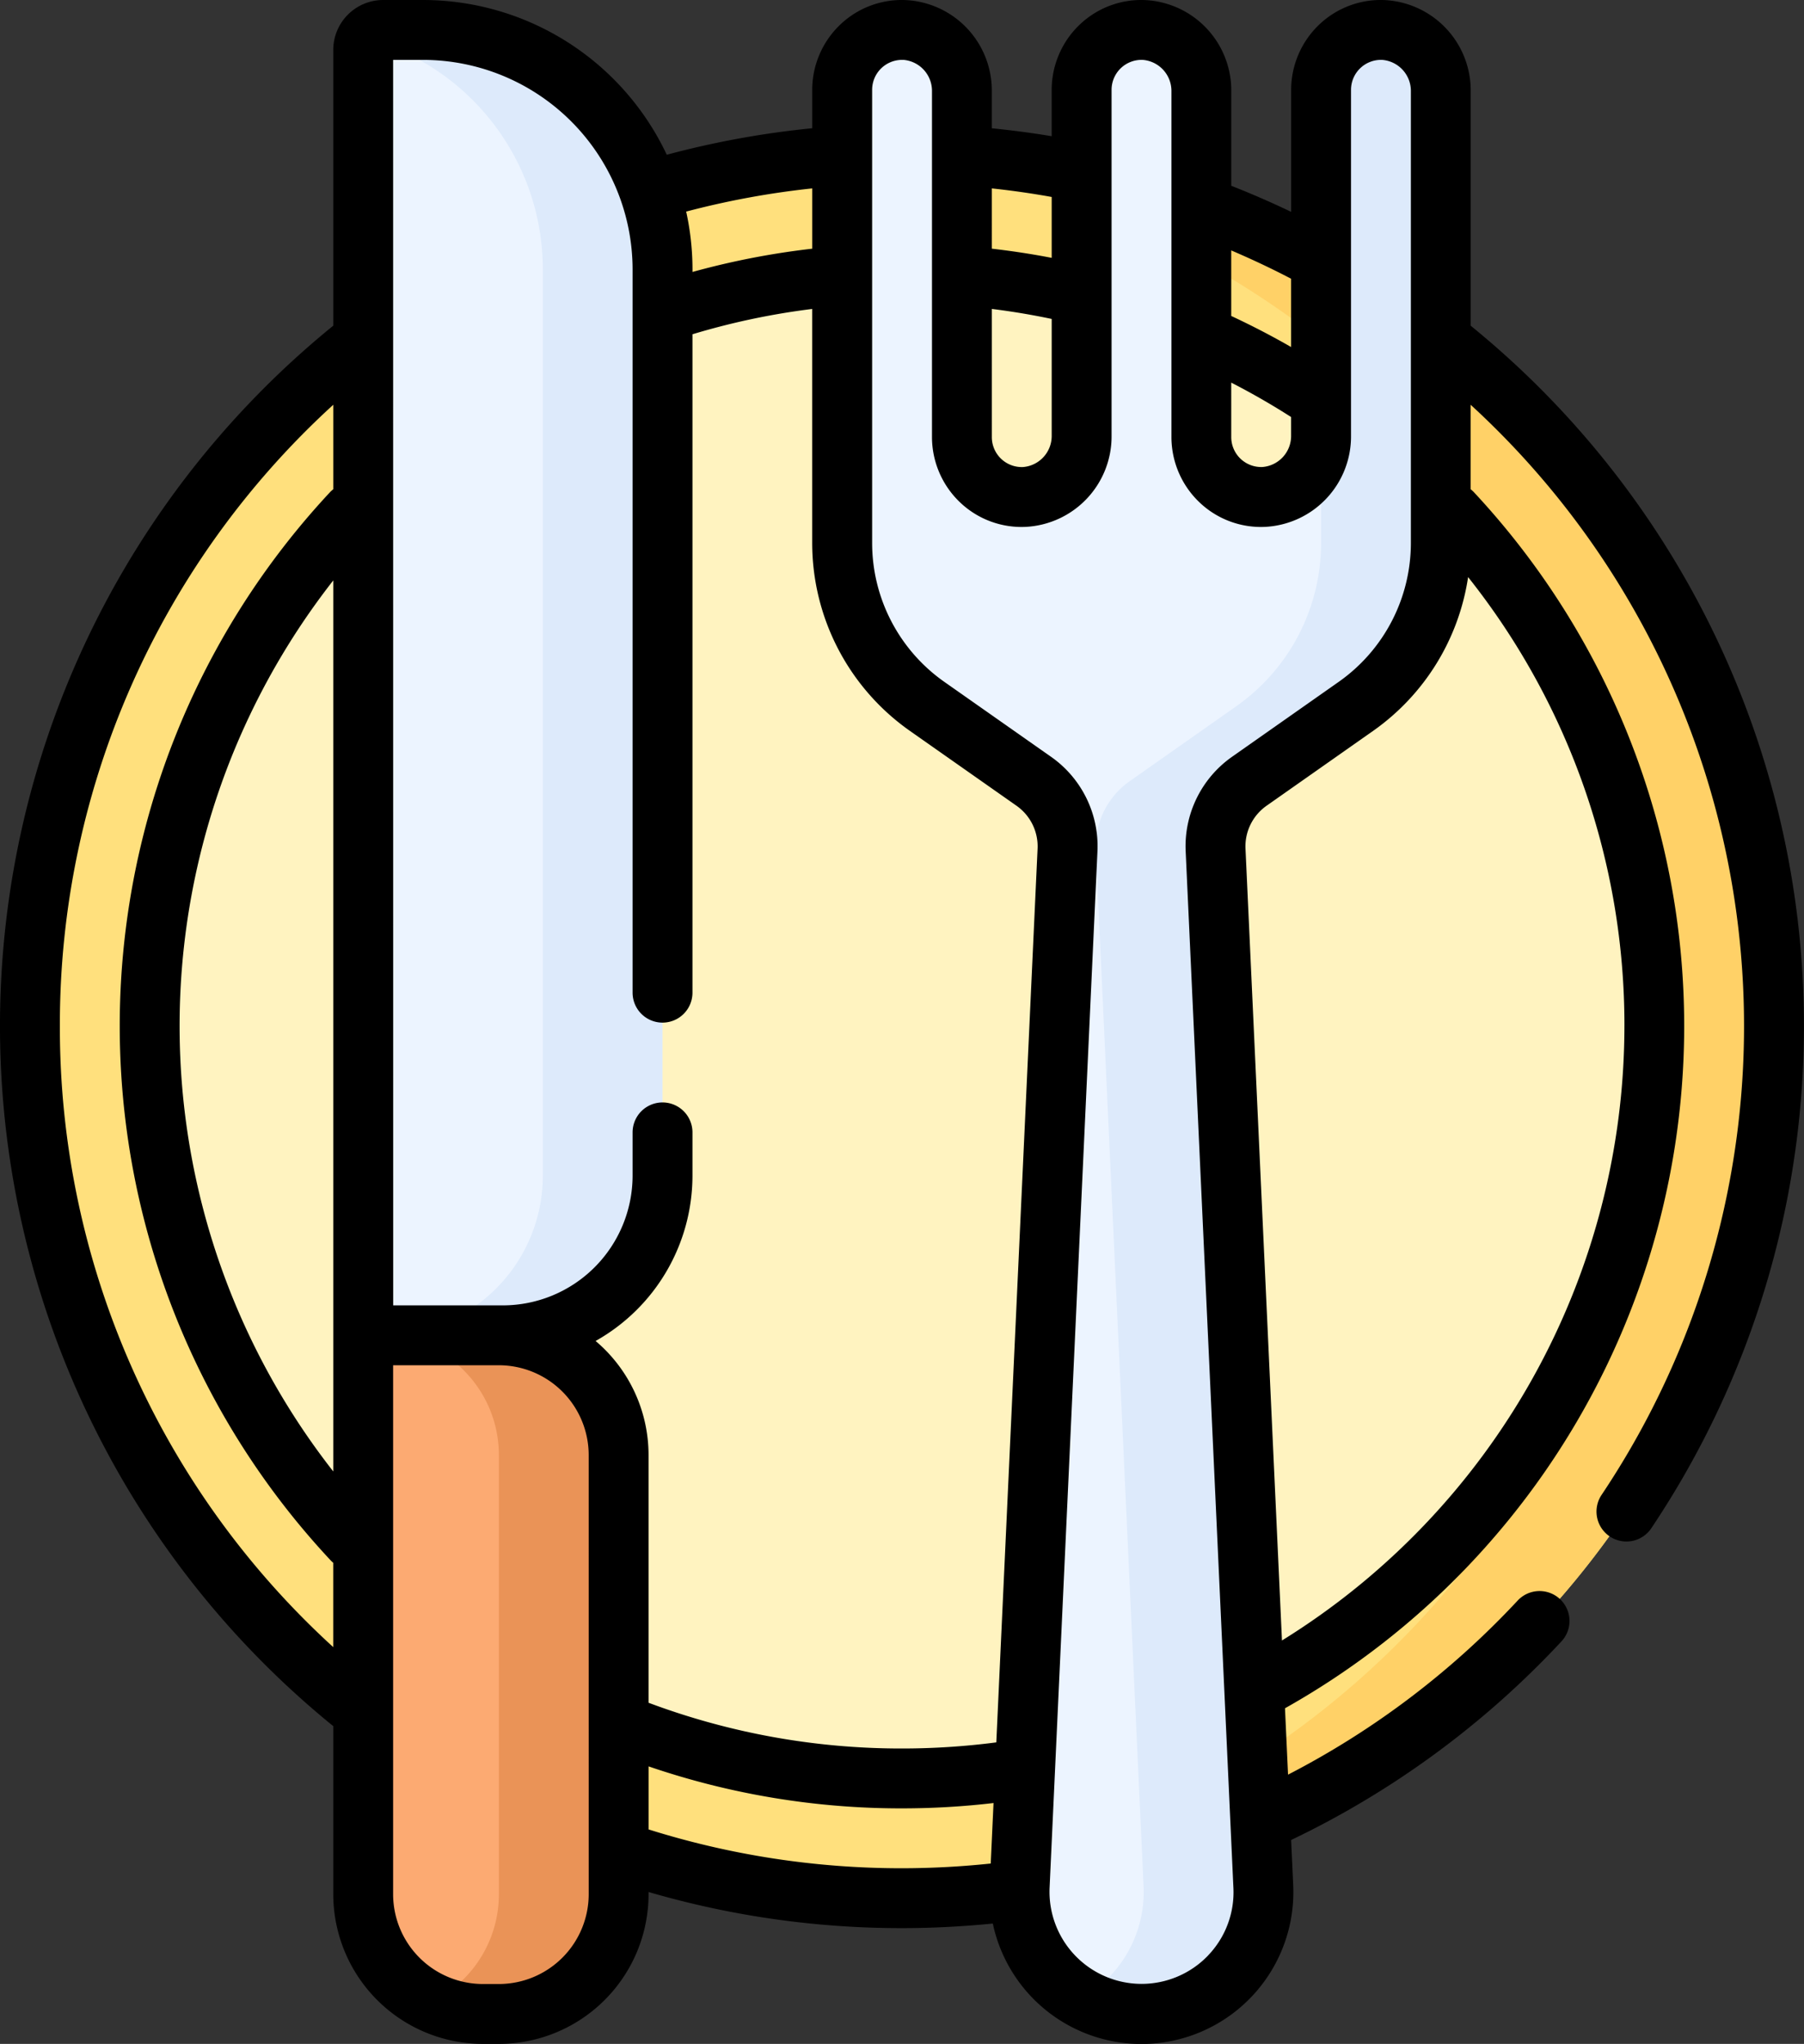
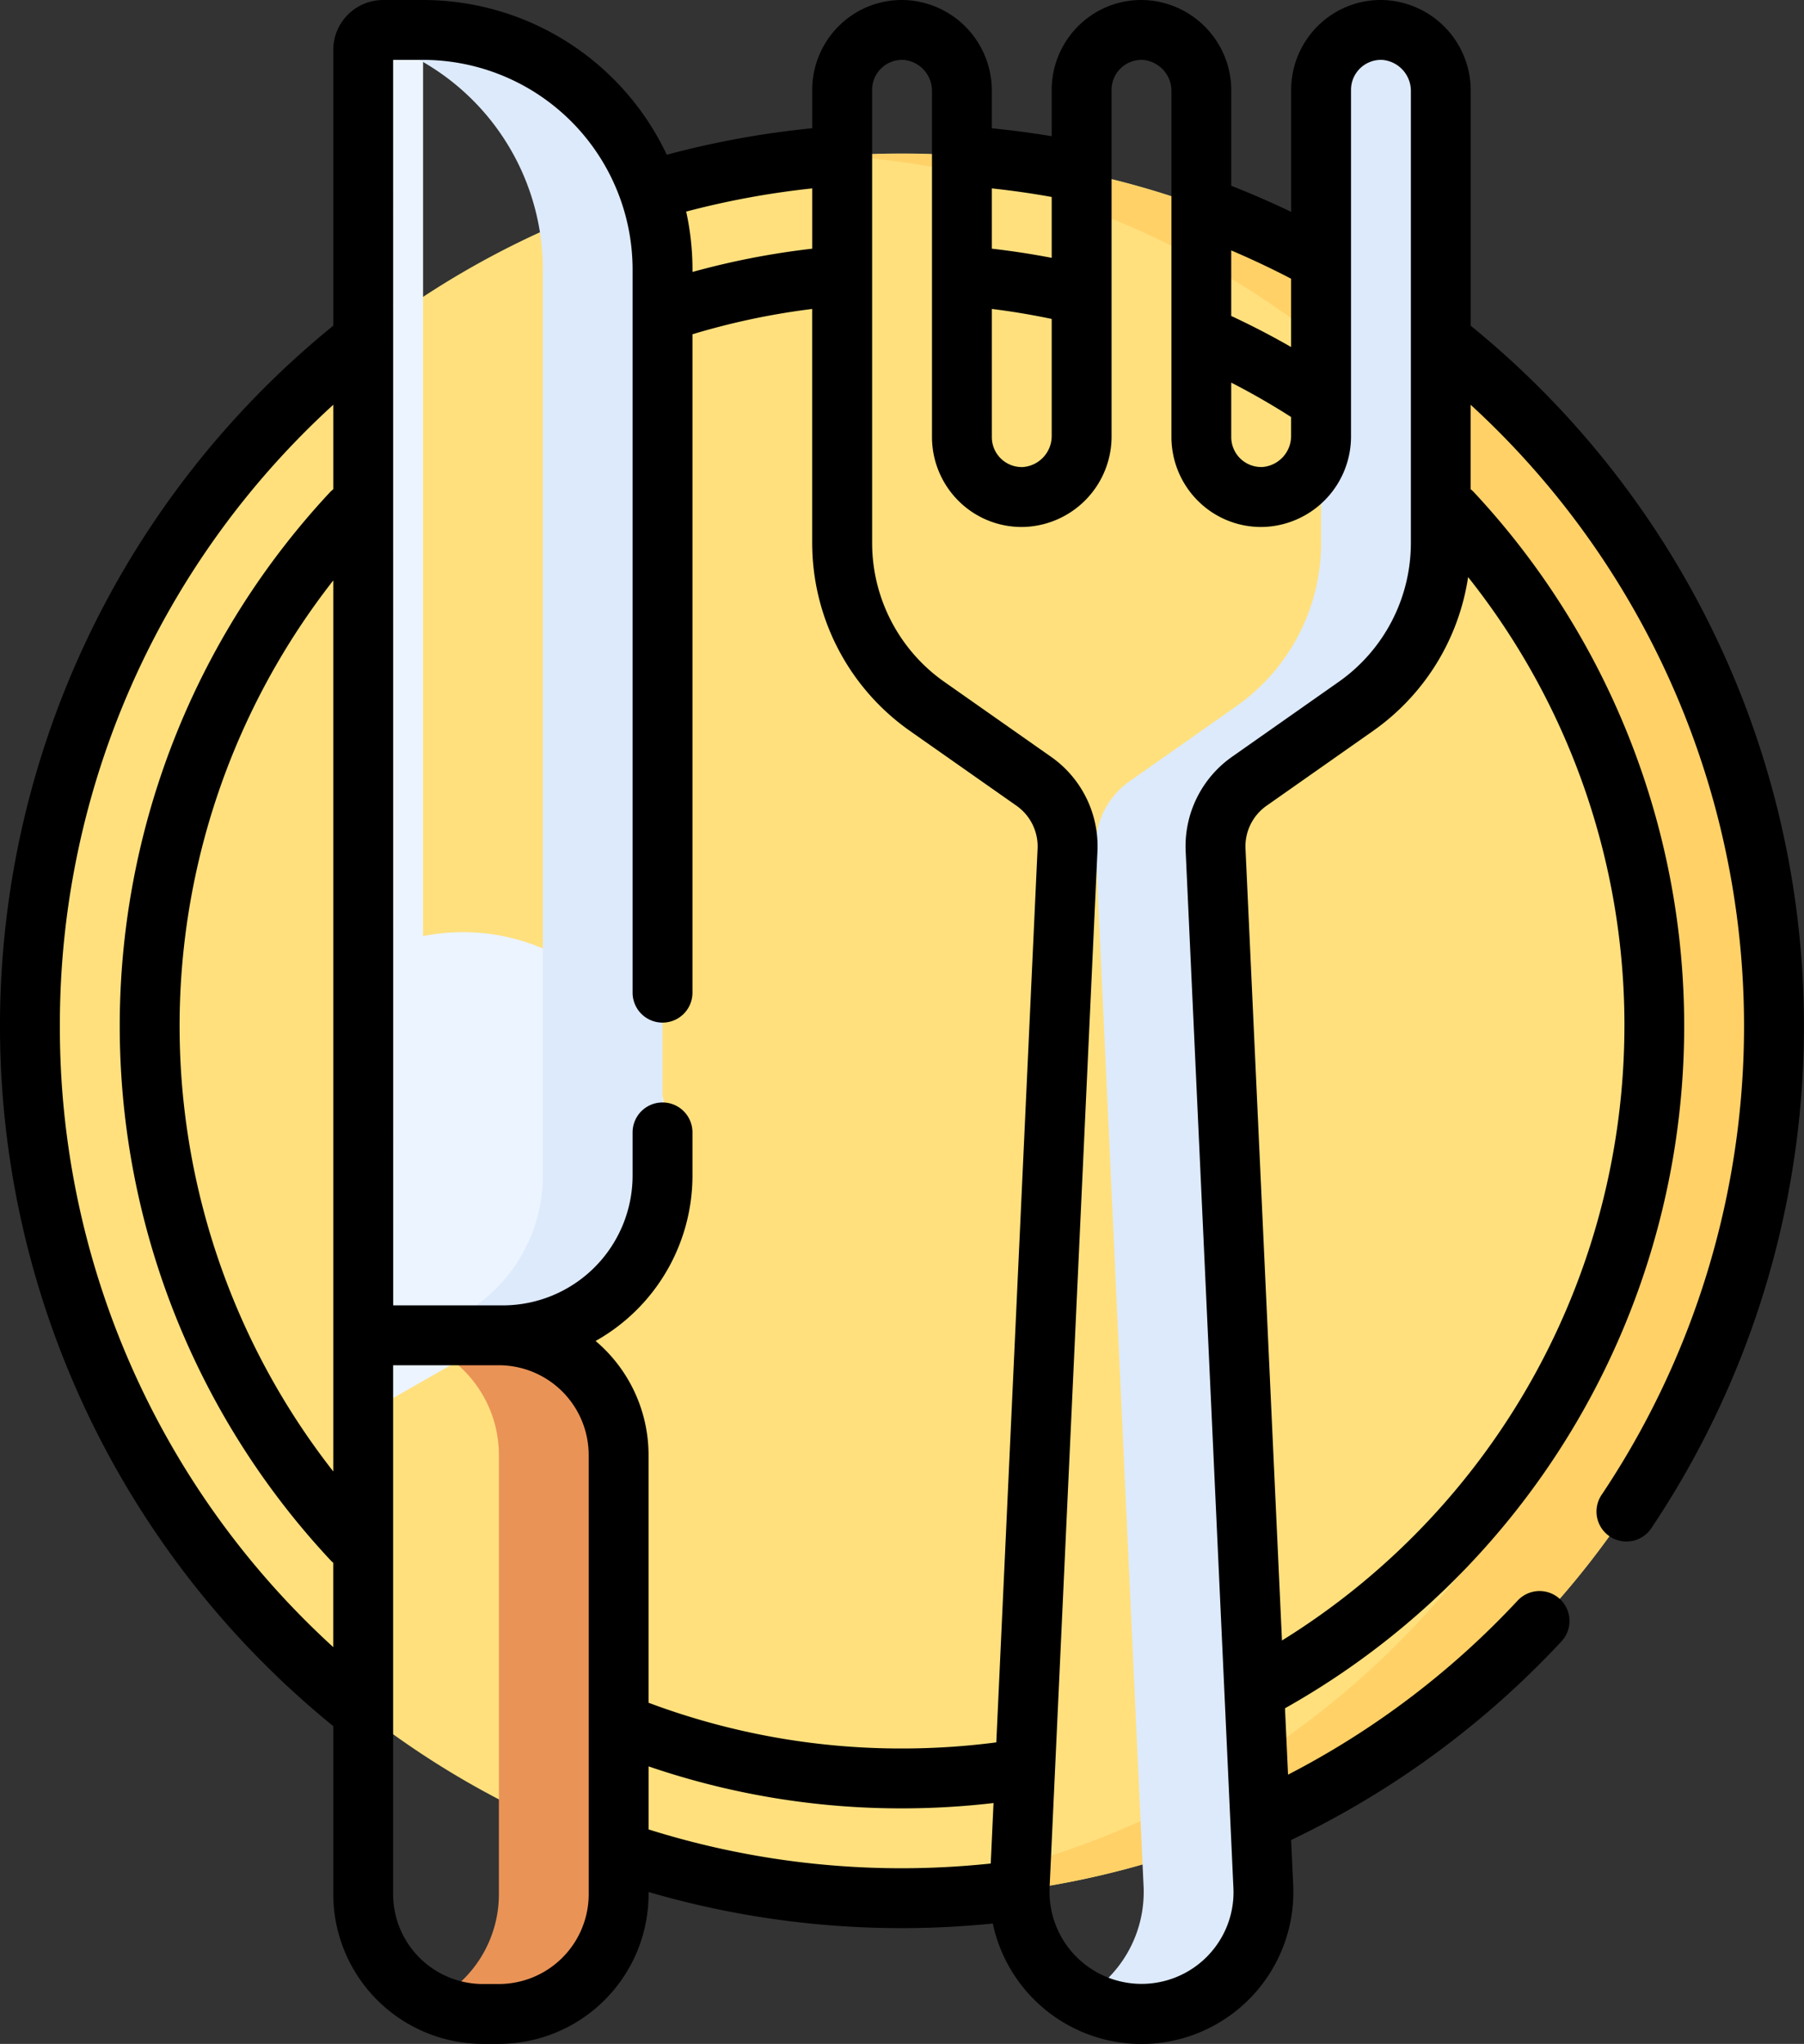
<svg xmlns="http://www.w3.org/2000/svg" width="133.211" height="150.894" viewBox="0 0 133.211 150.894">
  <rect x="0" y="0" width="133.211" height="150.894" fill="#333333" stroke="none" />
  <g id="Raggruppa_4424" data-name="Raggruppa 4424" transform="translate(-30)">
    <g id="Raggruppa_4423" data-name="Raggruppa 4423" transform="translate(32.21 2.21)">
      <path id="Tracciato_5657" data-name="Tracciato 5657" d="M101.9,167.29a64.4,64.4,0,1,1,64.4-64.4A64.395,64.395,0,0,1,101.9,167.29Z" transform="translate(-37.5 -29.364)" fill="#ffe07d" />
      <path id="Tracciato_5658" data-name="Tracciato 5658" d="M309.816,102.9a64.4,64.4,0,0,1-64.4,64.4c-1.485,0-2.962-.05-4.421-.15a64.4,64.4,0,0,0,0-128.49c1.459-.1,2.935-.15,4.421-.15a64.4,64.4,0,0,1,64.4,64.4Z" transform="translate(-181.026 -29.364)" fill="#ffd167" />
-       <path id="Tracciato_5659" data-name="Tracciato 5659" d="M123.054,179.607a55.554,55.554,0,1,1,55.554-55.554A55.554,55.554,0,0,1,123.054,179.607Z" transform="translate(-58.659 -50.522)" fill="#fff3c0" />
-       <path id="Tracciato_5660" data-name="Tracciato 5660" d="M131.315,103.872,121,109.766V8.974A1.474,1.474,0,0,1,122.474,7.5h2.947A17.683,17.683,0,0,1,143.1,25.183v66.9A11.789,11.789,0,0,1,131.315,103.872Z" transform="translate(-96.391 -7.5)" fill="#ecf4ff" />
+       <path id="Tracciato_5660" data-name="Tracciato 5660" d="M131.315,103.872,121,109.766V8.974A1.474,1.474,0,0,1,122.474,7.5h2.947v66.9A11.789,11.789,0,0,1,131.315,103.872Z" transform="translate(-96.391 -7.5)" fill="#ecf4ff" />
      <path id="Tracciato_5661" data-name="Tracciato 5661" d="M143.738,25.183v66.9a11.789,11.789,0,0,1-11.789,11.789l-.012.006c-.094,0-.189-.006-.283-.006h-8.547A11.789,11.789,0,0,0,134.9,92.083v-66.9a17.683,17.683,0,0,0-13-17.052,1.471,1.471,0,0,1,1.208-.631h2.947A17.682,17.682,0,0,1,143.738,25.183Z" transform="translate(-97.026 -7.5)" fill="#ddeafb" />
-       <path id="Tracciato_5662" data-name="Tracciato 5662" d="M131.02,384.6h-1.179A8.841,8.841,0,0,1,121,375.76V334.5h10.02a8.841,8.841,0,0,1,8.841,8.841V375.76A8.841,8.841,0,0,1,131.02,384.6Z" transform="translate(-96.391 -238.128)" fill="#fcaa72" />
      <path id="Tracciato_5663" data-name="Tracciato 5663" d="M143.36,343.341V375.76a8.841,8.841,0,0,1-8.841,8.841H133.34a8.777,8.777,0,0,1-3.831-.872,8.838,8.838,0,0,0,5.01-7.969V343.341a8.842,8.842,0,0,0-8.558-8.836l.012-.006h8.547c.094,0,.189,0,.283.006A8.837,8.837,0,0,1,143.36,343.341Z" transform="translate(-99.89 -238.128)" fill="#ea9357" />
-       <path id="Tracciato_5664" data-name="Tracciato 5664" d="M285.207,45.377V12.046A4.5,4.5,0,0,0,281,7.5a4.421,4.421,0,0,0-4.634,4.416V37.436a4.5,4.5,0,0,1-4.207,4.541,4.421,4.421,0,0,1-4.634-4.416V12.046A4.5,4.5,0,0,0,263.317,7.5a4.421,4.421,0,0,0-4.634,4.416V37.436a4.5,4.5,0,0,1-4.207,4.541,4.421,4.421,0,0,1-4.634-4.416V12.046A4.5,4.5,0,0,0,245.634,7.5,4.421,4.421,0,0,0,241,11.921V45.374a14.735,14.735,0,0,0,6.268,12.06l7.872,5.527a5.894,5.894,0,0,1,2.5,5.1l-3.533,76.495a9.006,9.006,0,1,0,17.992,0l-3.525-76.5a5.9,5.9,0,0,1,2.5-5.094l7.867-5.526A14.736,14.736,0,0,0,285.207,45.377Z" transform="translate(-181.026 -7.5)" fill="#ecf4ff" />
      <path id="Tracciato_5665" data-name="Tracciato 5665" d="M327.524,12.046V45.379a14.729,14.729,0,0,1-6.266,12.057l-7.866,5.529a5.886,5.886,0,0,0-2.5,5.093l3.525,76.5c.006.141.009.283.009.421A9.008,9.008,0,0,1,301,152.817a9,9,0,0,0,4.586-7.839c0-.139,0-.28-.009-.421l-3.525-76.5a5.886,5.886,0,0,1,2.5-5.093l7.866-5.529a14.729,14.729,0,0,0,6.266-12.057V11.923a4.42,4.42,0,0,1,4.636-4.415,4.5,4.5,0,0,1,4.206,4.539Z" transform="translate(-223.343 -7.502)" fill="#ddeafb" />
    </g>
    <path id="Tracciato_5666" data-name="Tracciato 5666" d="M138.6,24.047V6.756A6.686,6.686,0,0,0,132.289.008a6.586,6.586,0,0,0-4.894,1.825,6.663,6.663,0,0,0-2.054,4.8v9.007q-2.176-1.042-4.421-1.923V6.756A6.686,6.686,0,0,0,114.606.008a6.586,6.586,0,0,0-4.894,1.825,6.663,6.663,0,0,0-2.054,4.8v3.423c-1.465-.245-2.942-.438-4.421-.585V6.756A6.686,6.686,0,0,0,96.923.008a6.584,6.584,0,0,0-4.894,1.825,6.663,6.663,0,0,0-2.054,4.8V9.468a66.585,66.585,0,0,0-10.739,1.957A19.916,19.916,0,0,0,61.24,0H58.293a3.688,3.688,0,0,0-3.684,3.684v20.36a66.6,66.6,0,0,0,0,103.391v12.406A11.064,11.064,0,0,0,65.66,150.894h1.179a11.064,11.064,0,0,0,11.052-11.052v-.162a66.6,66.6,0,0,0,18.714,2.667c2.237,0,4.485-.117,6.706-.339a11.219,11.219,0,0,0,22.182-2.847l-.153-3.32A66.465,66.465,0,0,0,145.3,121.18a2.21,2.21,0,1,0-3.232-3.016,62.069,62.069,0,0,1-16.956,12.852l-.226-4.9a57.773,57.773,0,0,0,13.958-89.77,2.211,2.211,0,0,0-.247-.225V29.884a62.2,62.2,0,0,1,9.667,80.478,2.21,2.21,0,0,0,3.67,2.465A66.618,66.618,0,0,0,138.6,24.047Zm-17.683,4.2c1.512.776,2.99,1.625,4.421,2.541v1.355a2.3,2.3,0,0,1-2.1,2.333,2.211,2.211,0,0,1-2.32-2.208Zm4.421-7.672v5.045q-2.163-1.242-4.421-2.293v-4.84C122.419,19.13,123.9,19.826,125.34,20.579Zm-22.1,2.232c1.484.184,2.962.432,4.421.739v8.6a2.3,2.3,0,0,1-2.1,2.333,2.211,2.211,0,0,1-2.32-2.208Zm4.421-8.271v4.5c-1.462-.283-2.941-.507-4.421-.677V13.909C104.718,14.066,106.2,14.279,107.657,14.541Zm-17.683-.632V18.36a57.674,57.674,0,0,0-8.841,1.718v-.185a19.879,19.879,0,0,0-.467-4.272A62.143,62.143,0,0,1,89.974,13.909ZM59.029,4.421h2.21A15.49,15.49,0,0,1,76.712,19.893V73.286a2.21,2.21,0,1,0,4.421,0V24.678a53.2,53.2,0,0,1,8.841-1.869V40.085a16.963,16.963,0,0,0,7.208,13.869l7.871,5.526a3.666,3.666,0,0,1,1.563,3.185l-3.047,65.969a54.019,54.019,0,0,1-6.965.451,53.1,53.1,0,0,1-18.714-3.377V107.423A11.029,11.029,0,0,0,73.98,99a14.006,14.006,0,0,0,7.153-12.2V83.6a2.21,2.21,0,1,0-4.421,0v3.193a9.589,9.589,0,0,1-9.578,9.578h-8.1ZM54.609,98.582v10.05a53.343,53.343,0,0,1,0-65.781ZM34.421,75.742A61.926,61.926,0,0,1,54.609,29.883V36.12a2.236,2.236,0,0,0-.247.224,57.765,57.765,0,0,0,.044,78.842,2.187,2.187,0,0,0,.2.189V121.6A61.9,61.9,0,0,1,34.421,75.742Zm39.05,64.1a6.638,6.638,0,0,1-6.631,6.631H65.66a6.638,6.638,0,0,1-6.631-6.631v-39.05h7.81a6.638,6.638,0,0,1,6.631,6.631Zm4.421-4.782v-4.654a57.551,57.551,0,0,0,18.714,3.1,58.555,58.555,0,0,0,6.758-.394l-.206,4.466a63.162,63.162,0,0,1-6.552.348A62.153,62.153,0,0,1,77.891,135.06Zm41.312,9.311a6.8,6.8,0,0,1-11.7-5.007l3.533-76.495a8.066,8.066,0,0,0-3.439-7.007l-7.872-5.526A12.538,12.538,0,0,1,94.4,40.085V6.631a2.21,2.21,0,0,1,2.211-2.21l.109,0a2.3,2.3,0,0,1,2.1,2.333V32.271a6.662,6.662,0,0,0,2.054,4.8,6.581,6.581,0,0,0,4.894,1.825,6.686,6.686,0,0,0,6.313-6.748V6.631a2.211,2.211,0,0,1,2.32-2.208,2.3,2.3,0,0,1,2.1,2.333V32.271a6.662,6.662,0,0,0,2.054,4.8,6.582,6.582,0,0,0,4.894,1.825,6.686,6.686,0,0,0,6.313-6.748V6.631a2.211,2.211,0,0,1,2.32-2.208,2.3,2.3,0,0,1,2.1,2.333V40.087a12.538,12.538,0,0,1-5.325,10.249l-7.867,5.526a8.068,8.068,0,0,0-3.437,7l3.524,76.5a6.734,6.734,0,0,1-1.874,5.006h0Zm30.746-68.629a53.382,53.382,0,0,1-25.287,45.37l-2.693-58.447a3.667,3.667,0,0,1,1.562-3.184l7.867-5.526a16.961,16.961,0,0,0,7.009-11.35,53.133,53.133,0,0,1,11.543,33.138Z" transform="translate(0)" />
  </g>
</svg>